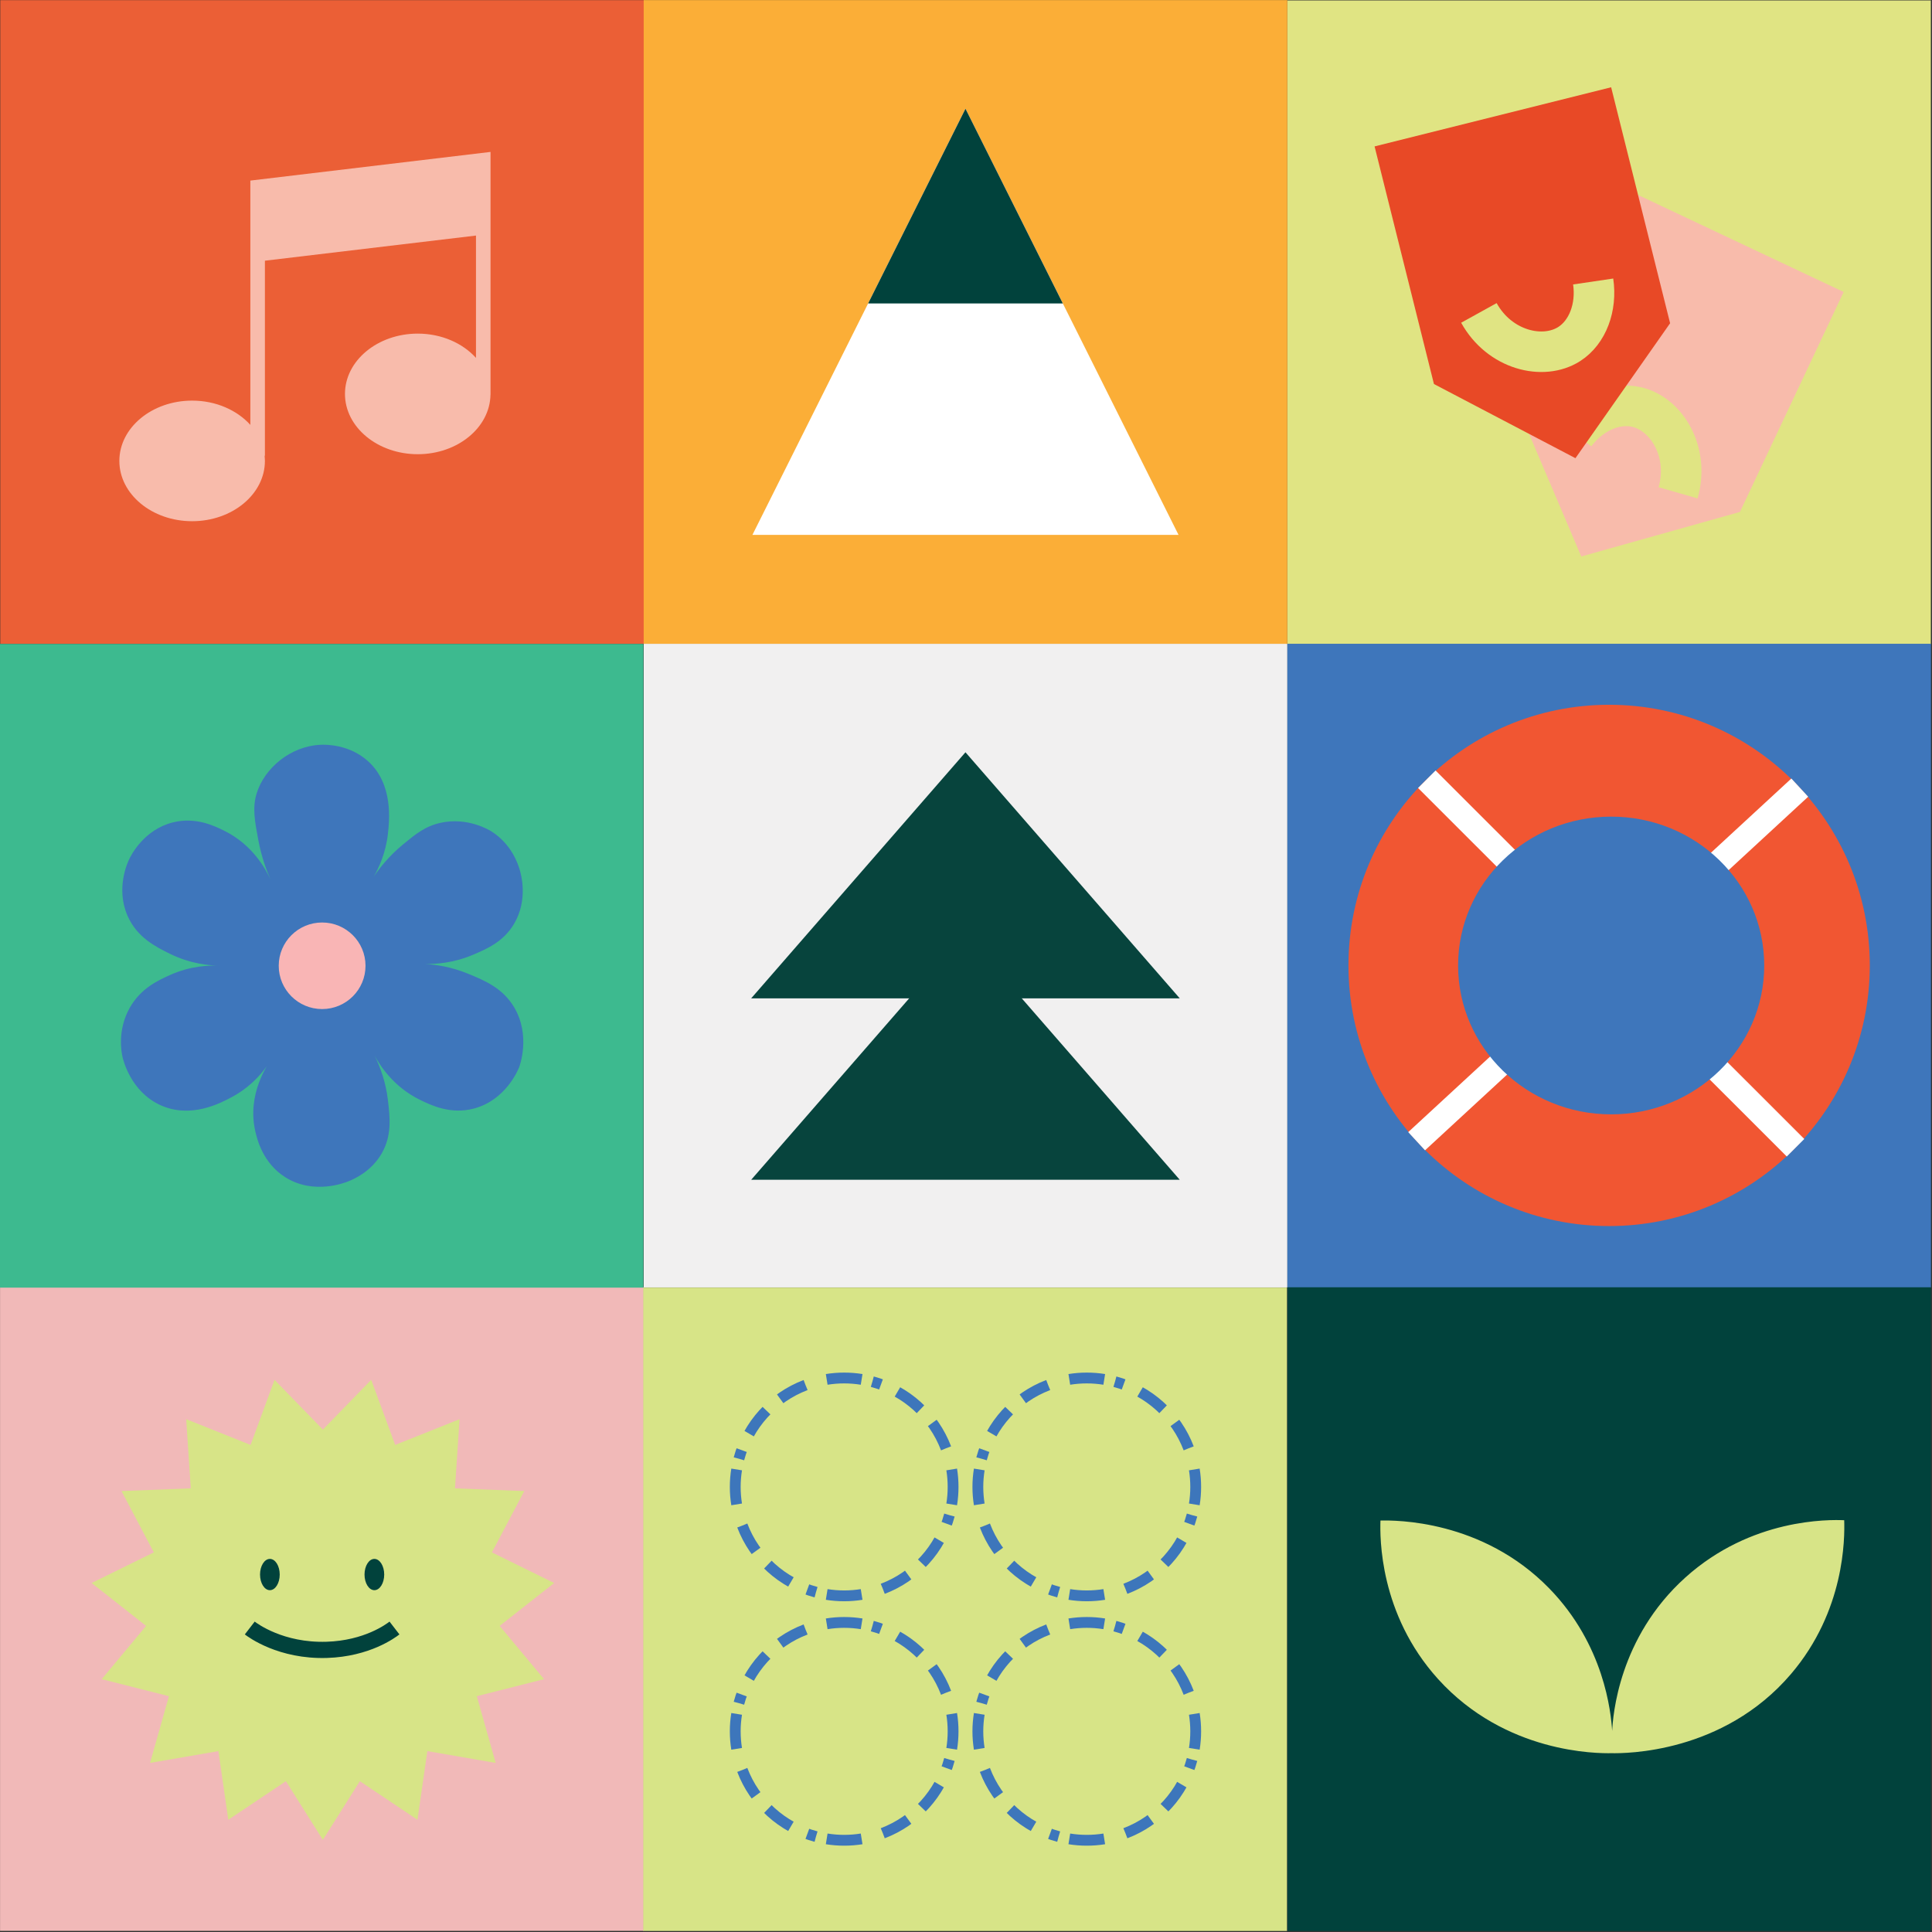
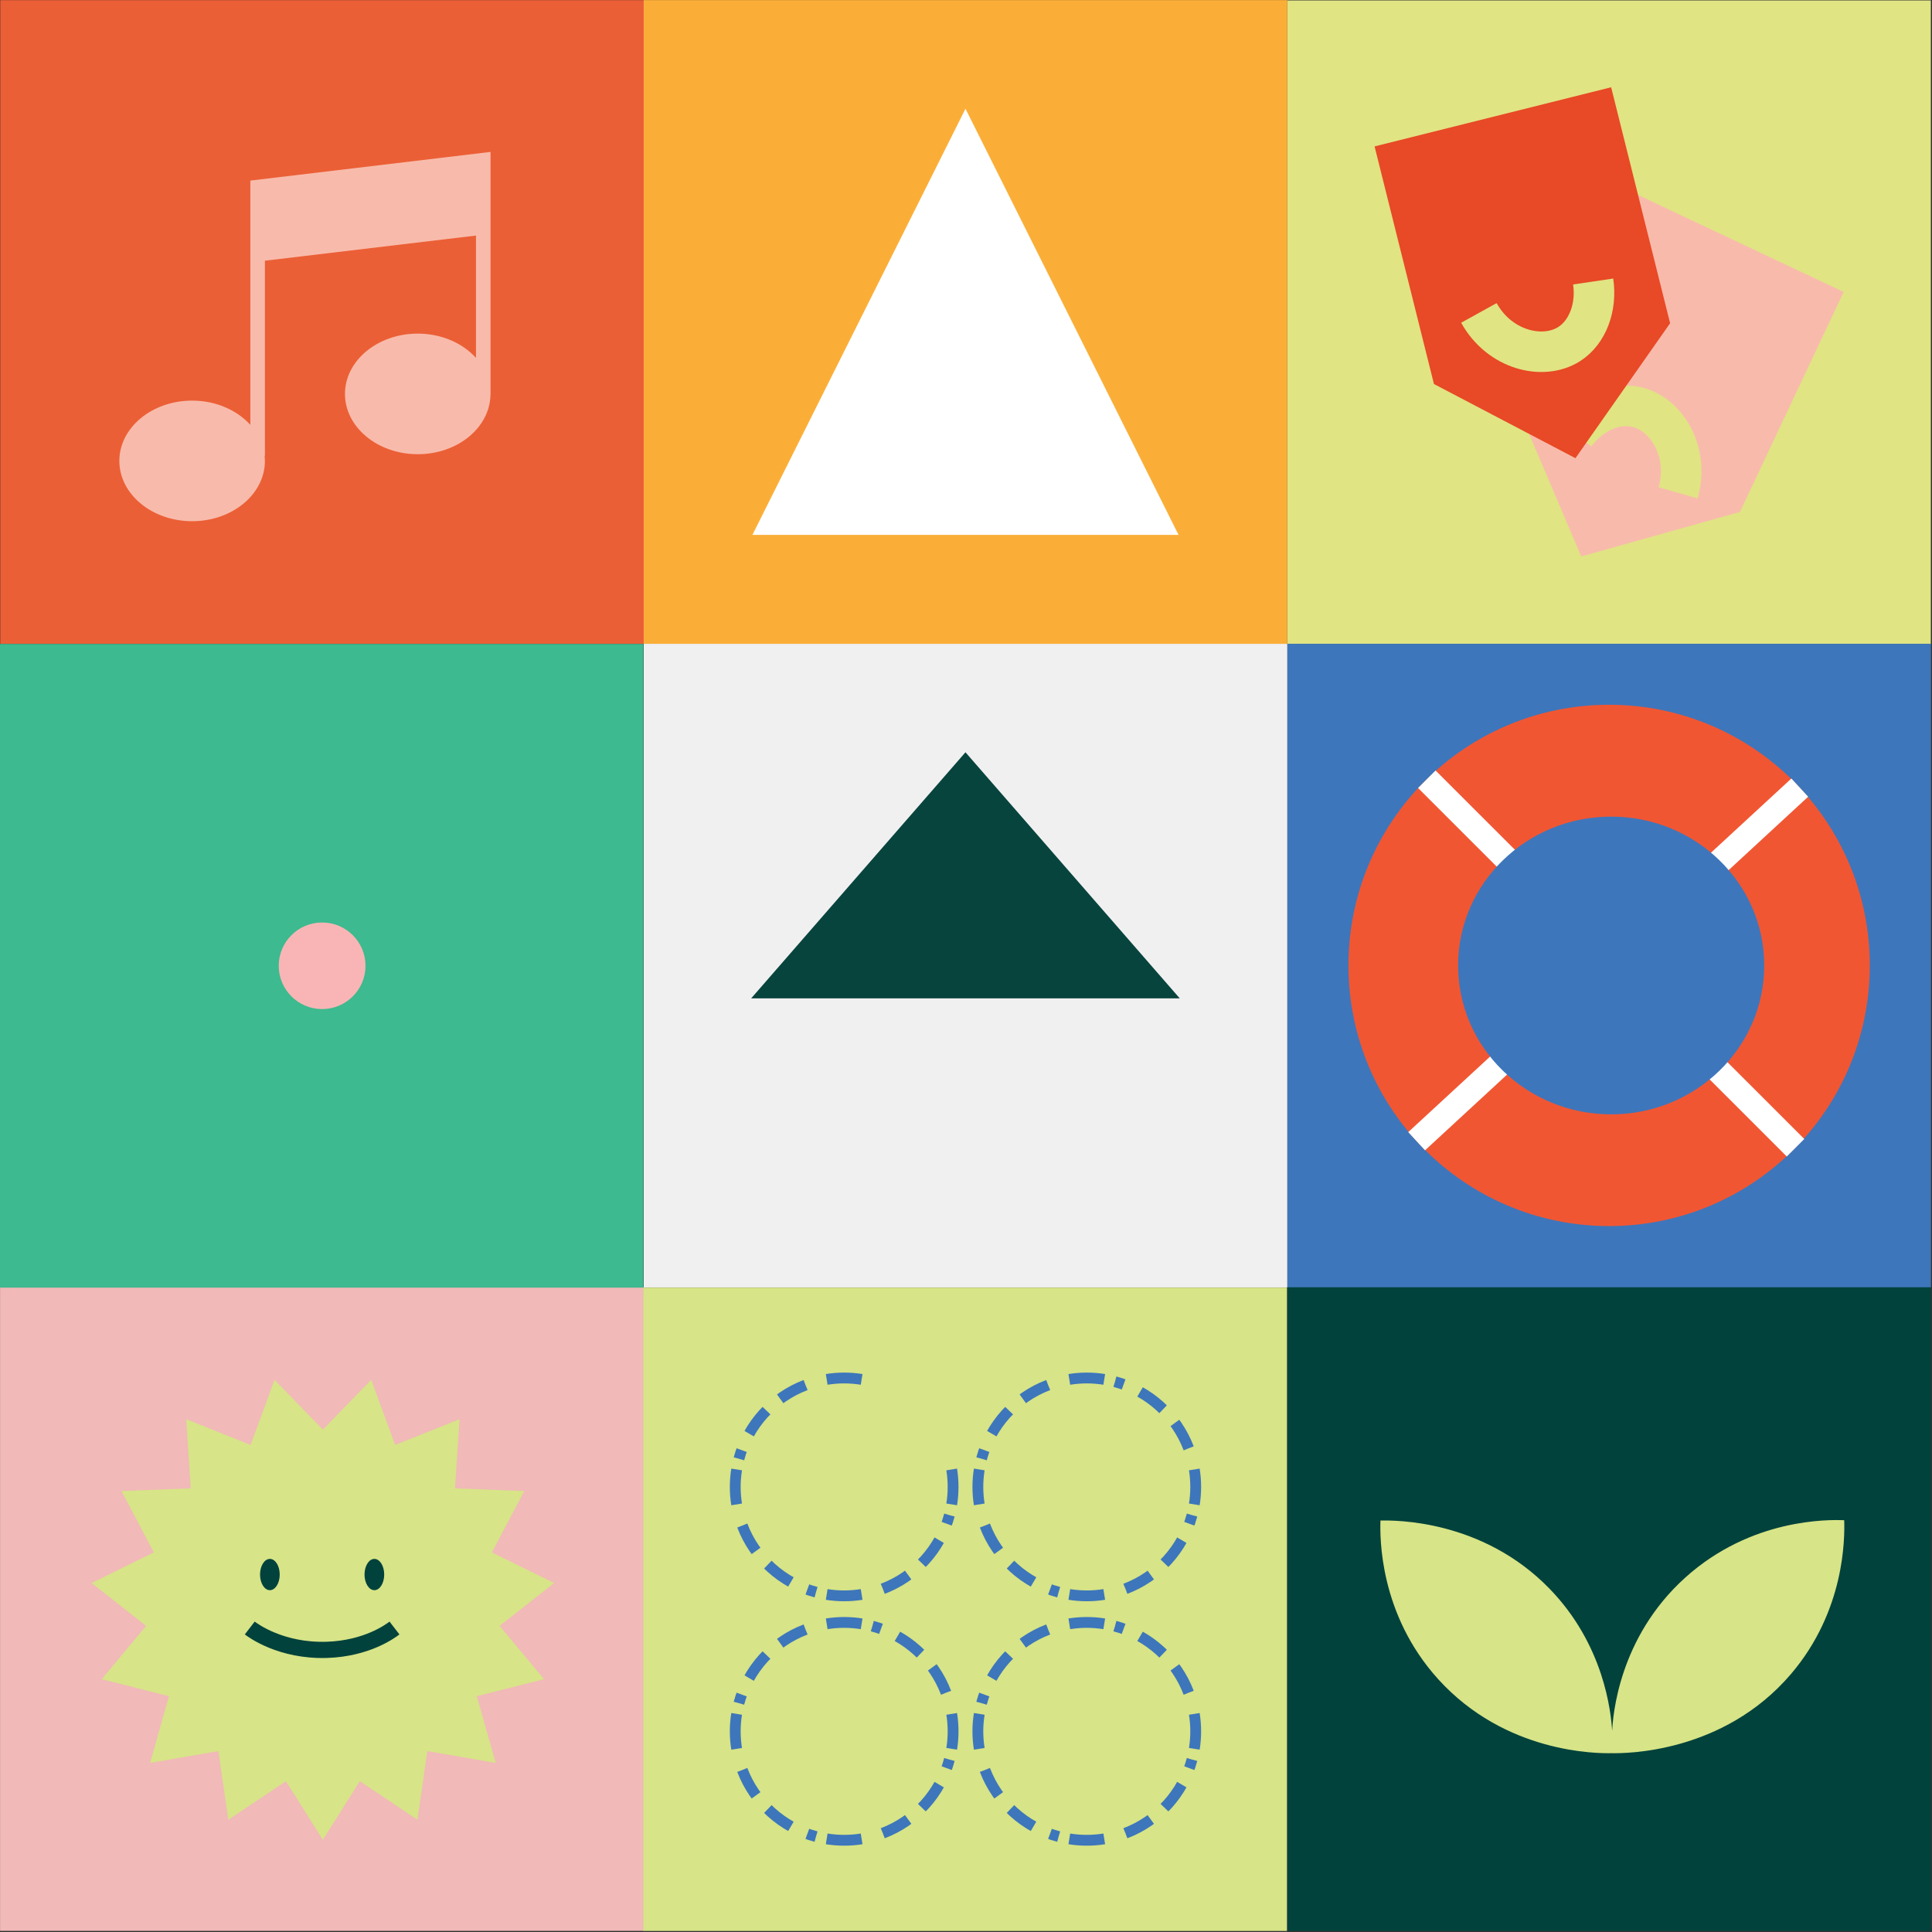
<svg xmlns="http://www.w3.org/2000/svg" xmlns:ns1="http://www.serif.com/" width="100%" height="100%" viewBox="0 0 1489 1489" version="1.1" xml:space="preserve" style="fill-rule:evenodd;clip-rule:evenodd;stroke-miterlimit:10;">
  <rect x="0" y="0" width="1489" height="1489" fill="#333333" stroke="none" />
  <rect id="Artboard1" x="0" y="0" width="1488.19" height="1488.19" style="fill:none;" />
  <clipPath id="_clip1">
    <rect id="Artboard11" ns1:id="Artboard1" x="0" y="0" width="1488.19" height="1488.19" />
  </clipPath>
  <g clip-path="url(#_clip1)">
    <g transform="matrix(2.357,0,0,2.357,-0.001,-1813.63)">
      <rect x="210.472" y="979.971" width="210.473" height="210.472" style="fill:rgb(241,240,240);" />
    </g>
    <g transform="matrix(2.357,0,0,2.357,744.087,769.433)">
      <path d="M0,-80.464L-70.071,0L70.071,0L0,-80.464Z" style="fill:rgb(7,68,61);fill-rule:nonzero;" />
    </g>
    <g transform="matrix(2.357,0,0,2.357,744.093,909.262)">
-       <path d="M0,-80.464L-70.07,0L70.071,0L0,-80.464Z" style="fill:rgb(7,68,61);fill-rule:nonzero;" />
-     </g>
+       </g>
    <g transform="matrix(2.357,0,0,2.357,-1488.05,-2309.68)">
      <rect x="631.417" y="979.971" width="210.472" height="210.465" style="fill:rgb(235,95,54);" />
    </g>
    <g transform="matrix(2.357,0,0,2.357,378.052,401.699)">
      <path d="M0,-120.753C-26.178,-117.629 -52.357,-114.505 -78.535,-111.381C-78.535,-106.365 -78.534,-101.35 -78.533,-96.335L-78.533,-31.497C-82.879,-36.305 -89.782,-39.434 -97.572,-39.434C-110.694,-39.434 -121.37,-30.59 -121.37,-19.717C-121.37,-8.844 -110.694,0 -97.572,0C-84.449,0 -73.774,-8.844 -73.774,-19.717C-73.774,-20.225 -73.819,-20.725 -73.866,-21.222C-73.836,-21.364 -73.774,-21.493 -73.774,-21.642L-73.774,-85.181L-4.759,-93.403L-4.759,-53.406C-9.105,-58.213 -16.009,-61.341 -23.798,-61.341C-36.92,-61.341 -47.596,-52.497 -47.596,-41.624C-47.596,-30.752 -36.92,-21.908 -23.798,-21.908C-10.795,-21.908 -0.207,-30.596 -0.017,-41.333C-0.017,-41.362 0,-41.386 0,-41.414L0,-120.753" style="fill:rgb(248,187,171);fill-rule:nonzero;" />
    </g>
    <g transform="matrix(2.357,0,0,2.356,992.072,-1812.37)">
      <rect x="0.023" y="769.391" width="210.428" height="210.58" style="fill:rgb(224,228,131);" />
    </g>
    <g transform="matrix(2.357,0,0,2.356,1218.68,144.829)">
      <path d="M0,120.56C-6.822,104.529 -13.644,88.498 -20.466,72.467C-9.083,48.312 2.301,24.156 13.684,0C37.723,11.345 61.762,22.69 85.801,34.035C74.496,58.023 63.192,82.011 51.887,105.999C34.592,110.853 17.296,115.706 0,120.56" style="fill:rgb(248,187,171);fill-rule:nonzero;" />
    </g>
    <g transform="matrix(2.357,0,0,2.356,1293.3,310.018)">
      <path d="M0,29.628C3.849,16.205 -3.806,3.701 -13.7,1.529C-20.668,0 -28.614,3.624 -33.686,10.459" style="fill:none;fill-rule:nonzero;stroke:rgb(224,228,131);stroke-width:13.26px;" />
    </g>
    <g transform="matrix(2.357,0,0,2.356,1214.2,67.258)">
      <path d="M0,121.336C-15.423,113.249 -30.845,105.163 -46.268,97.076C-52.739,71.166 -59.21,45.256 -65.68,19.346C-39.896,12.897 -14.111,6.448 11.674,0C18.1,25.73 24.526,51.461 30.952,77.191C20.635,91.906 10.317,106.621 0,121.336" style="fill:rgb(232,73,38);fill-rule:nonzero;" />
    </g>
    <g transform="matrix(2.357,0,0,2.356,1139.79,253.795)">
      <path d="M0,-5.358C6.763,6.857 21.011,10.282 29.542,4.816C35.549,0.967 38.607,-7.219 37.365,-15.64" style="fill:none;fill-rule:nonzero;stroke:rgb(224,228,131);stroke-width:13.26px;" />
    </g>
    <g transform="matrix(-5.054,0,0,5.054,1559.87,-456.712)">
      <rect x="210.482" y="286.664" width="98.15" height="98.15" style="fill:rgb(241,185,184);" />
    </g>
    <g transform="matrix(5.054,0,0,5.054,248.84,1379.67)">
      <path d="M0,-54.987L7.373,-62.568L11.025,-52.644L20.844,-56.57L20.144,-46.018L30.711,-45.612L25.78,-36.257L35.268,-31.587L26.958,-25.047L33.726,-16.922L23.475,-14.327L26.353,-4.152L15.933,-5.951L14.424,4.516L5.636,-1.366L0,7.581L-5.636,-1.366L-14.424,4.516L-15.933,-5.951L-26.354,-4.152L-23.475,-14.327L-33.726,-16.922L-26.958,-25.047L-35.268,-31.587L-25.78,-36.257L-30.711,-45.612L-20.144,-46.018L-20.844,-56.57L-11.025,-52.644L-7.373,-62.568L0,-54.987Z" style="fill:rgb(215,228,135);fill-rule:nonzero;" />
    </g>
    <g transform="matrix(0,-5.054,-5.054,0,207.996,1205.92)">
      <path d="M-1.501,-1.501C-2.818,-1.501 -3.886,-0.829 -3.886,0C-3.886,0.829 -2.818,1.501 -1.501,1.501C-0.184,1.501 0.884,0.829 0.884,0C0.884,-0.829 -0.184,-1.501 -1.501,-1.501" style="fill:rgb(1,66,60);fill-rule:nonzero;" />
    </g>
    <g transform="matrix(0,-5.054,-5.054,0,288.524,1205.92)">
      <path d="M-1.501,-1.501C-2.818,-1.501 -3.886,-0.829 -3.886,0C-3.886,0.829 -2.818,1.501 -1.501,1.501C-0.184,1.501 0.884,0.829 0.884,0C0.884,-0.829 -0.184,-1.501 -1.501,-1.501" style="fill:rgb(1,66,60);fill-rule:nonzero;" />
    </g>
    <g transform="matrix(5.054,0,0,5.054,192.486,1272.66)">
      <path d="M0,-3.552C0.464,-3.195 4.764,0 11.745,-0.22C17.891,-0.413 21.496,-3.109 22.069,-3.552" style="fill:none;fill-rule:nonzero;stroke:rgb(1,66,60);stroke-width:2.47px;" />
    </g>
    <g transform="matrix(-5.054,0,0,5.055,1559.82,-952.872)">
      <rect x="112.322" y="188.514" width="98.15" height="98.14" style="fill:rgb(251,174,55);" />
    </g>
    <g transform="matrix(5.054,0,0,5.055,744.098,412.253)">
      <path d="M0,-64.978L-32.492,0L32.492,0L0,-64.978Z" style="fill:white;fill-rule:nonzero;" />
    </g>
    <g transform="matrix(5.054,0,0,5.055,744.098,233.865)">
-       <path d="M0,-29.686L-14.844,0L14.844,0L0,-29.686Z" style="fill:rgb(1,66,60);fill-rule:nonzero;" />
-     </g>
+       </g>
    <g transform="matrix(-5.054,0,0,5.055,3048.06,-952.92)">
      <rect x="308.632" y="286.664" width="98.15" height="98.14" style="fill:rgb(62,118,187);" />
    </g>
    <g transform="matrix(-5.054,0,0,5.054,3048.08,39.402)">
      <rect x="308.632" y="188.504" width="98.15" height="98.15" style="fill:rgb(1,66,60);" />
    </g>
    <g transform="matrix(5.054,0,0,5.054,1063.92,1349.64)">
      <path d="M0,-35.17C2.239,-35.223 15.498,-35.316 25.726,-24.836C34.139,-16.215 35.151,-5.923 35.334,-3.087C35.453,-5.364 36.306,-17.304 46.492,-26.481C56.551,-35.543 68.386,-35.314 70.72,-35.221C70.807,-32.449 70.828,-21.414 62.61,-11.776C52.25,0.373 37.288,0.345 35.231,0.306C33.12,0.346 19.072,0.373 8.782,-11.005C-0.198,-20.935 -0.083,-32.659 0,-35.17" style="fill:rgb(215,228,135);fill-rule:nonzero;" />
    </g>
    <g transform="matrix(-3.797,0,0,3.787,3142.58,-1208.24)">
      <rect x="697.06" y="450.095" width="130.657" height="131.007" style="fill:rgb(61,186,143);" />
    </g>
    <g transform="matrix(3.797,0,0,3.787,208.349,816.983)">
-       <path d="M0,-36.821C-0.793,-38.637 -1.797,-41.333 -2.43,-44.72C-3.169,-48.68 -3.672,-51.343 -2.777,-54.267C-1.227,-59.329 4.012,-63.898 10.24,-64.162C11.119,-64.199 15.929,-64.317 19.785,-60.864C25.009,-56.186 24.163,-48.701 23.864,-46.021C23.427,-42.103 22.013,-39.112 21,-37.342C22.159,-39.057 24.051,-41.492 26.901,-43.852C29.42,-45.937 31.404,-47.58 34.538,-48.278C40.052,-49.508 44.492,-46.779 44.864,-46.542C48.962,-43.935 50.248,-39.943 50.591,-38.817C50.9,-37.806 52.363,-32.611 49.463,-27.707C47.318,-24.08 43.99,-22.649 41.219,-21.458C37.197,-19.729 33.561,-19.512 31.414,-19.549C33.506,-19.426 36.661,-19.007 40.178,-17.552C43.486,-16.184 47.14,-14.673 49.463,-10.782C52.895,-5.035 50.608,1.188 50.505,1.456C50.313,1.952 47.797,8.162 41.306,9.875C36.599,11.118 32.705,9.229 30.459,8.139C25.002,5.493 22.239,1.074 21.174,-0.887C22.346,1.493 23.439,4.533 23.864,8.139C24.279,11.663 24.718,15.389 22.562,19.076C20.437,22.71 17.026,24.189 15.967,24.631C15.163,24.966 8.802,27.496 3.037,23.85C-1.537,20.956 -2.674,16.111 -3.037,14.562C-4.836,6.897 -0.427,0.687 0.347,-0.367C-0.76,1.496 -3.251,5.085 -7.81,7.532C-10.102,8.762 -16.132,11.998 -22.302,9.181C-28.393,6.4 -29.899,-0.124 -30.025,-0.714C-30.212,-1.587 -31.085,-6.08 -28.55,-10.609C-26.311,-14.608 -22.77,-16.214 -20.393,-17.292C-16.282,-19.156 -12.474,-19.315 -10.153,-19.201C-12.377,-19.228 -16.233,-19.57 -20.393,-21.632C-23.249,-23.047 -27.056,-24.934 -28.984,-29.357C-31.412,-34.928 -28.974,-40.202 -28.637,-40.9C-28.243,-41.717 -25.643,-46.89 -19.785,-48.365C-15.124,-49.538 -11.309,-47.638 -9.285,-46.629C-3.563,-43.777 -0.92,-38.809 0,-36.821" style="fill:rgb(62,118,187);fill-rule:nonzero;" />
-     </g>
+       </g>
    <g transform="matrix(0,-3.787,-3.797,0,248.262,710.98)">
      <path d="M-8.807,-8.807C-13.672,-8.807 -17.616,-4.864 -17.616,-0C-17.616,4.864 -13.672,8.807 -8.807,8.807C-3.942,8.807 0.002,4.864 0.002,-0C0.002,-4.864 -3.942,-8.807 -8.807,-8.807" style="fill:rgb(249,181,181);fill-rule:nonzero;" />
    </g>
    <g transform="matrix(0,-1.909,-1.909,0,1240.16,543.157)">
      <path d="M-105.236,-105.236C-163.352,-105.236 -210.465,-58.121 -210.465,0C-210.465,58.121 -163.352,105.236 -105.236,105.236C-47.12,105.236 -0.007,58.121 -0.007,0C-0.007,-58.121 -47.12,-105.236 -105.236,-105.236" style="fill:rgb(241,86,50);fill-rule:nonzero;" />
    </g>
    <g transform="matrix(-1.284,1.413,1.413,1.284,1441.93,723.422)">
      <path d="M77.937,-176.193C81.267,-106.129 84.596,-36.065 87.925,33.999L77.937,34.474C74.607,-35.59 71.277,-105.655 67.948,-175.718L77.937,-176.193Z" style="fill:white;fill-rule:nonzero;" />
    </g>
    <g transform="matrix(-1.36,-1.34,-1.34,1.36,1038.33,746.223)">
      <path d="M-73.952,-180.373C-70.621,-110.3 -67.293,-40.227 -63.963,29.845L-73.952,30.32C-77.282,-39.753 -80.61,-109.826 -83.94,-179.898L-73.952,-180.373Z" style="fill:white;fill-rule:nonzero;" />
    </g>
    <g transform="matrix(3.75668e-18,-2.164,-2.225,3.75668e-18,1241.73,629.376)">
      <path d="M-53.019,-53.019C-82.298,-53.019 -106.035,-29.282 -106.035,0C-106.035,29.282 -82.298,53.019 -53.019,53.019C-23.74,53.019 -0.003,29.282 -0.003,0C-0.003,-29.282 -23.74,-53.019 -53.019,-53.019" style="fill:rgb(62,118,187);fill-rule:nonzero;" />
    </g>
    <g transform="matrix(1.213,0,0,1.213,-229.265,-383.453)">
      <g transform="matrix(-4.167,0,0,4.167,3638.47,-878.266)">
        <rect x="631.57" y="482.953" width="98.15" height="98.15" style="fill:rgb(215,228,135);" />
      </g>
      <g transform="matrix(2.794,-3.091,-3.091,-2.794,774.252,1488.87)">
        <path d="M-2.494,5.616C2.22,3.204 7.882,3.172 12.648,5.616" style="fill:none;fill-rule:nonzero;stroke:rgb(61,118,187);stroke-width:1.65px;stroke-dasharray:4.41,2.76;" />
      </g>
      <g transform="matrix(-3.091,-2.794,-2.794,3.091,763.512,1339.08)">
        <path d="M-13.188,5.077C-8.474,2.664 -2.812,2.633 1.955,5.077" style="fill:none;fill-rule:nonzero;stroke:rgb(61,118,187);stroke-width:1.65px;stroke-dasharray:4.41,2.76;" />
      </g>
      <g transform="matrix(-2.794,3.091,3.091,2.794,682.839,1406.24)">
        <path d="M-12.648,-5.616C-7.934,-8.029 -2.272,-8.061 2.494,-5.616" style="fill:none;fill-rule:nonzero;stroke:rgb(61,118,187);stroke-width:1.65px;stroke-dasharray:4.41,2.76;" />
      </g>
      <g transform="matrix(3.091,2.794,2.794,-3.091,680.879,1430.49)">
        <path d="M-1.955,-5.077C2.759,-7.49 8.421,-7.521 13.188,-5.077" style="fill:none;fill-rule:nonzero;stroke:rgb(61,118,187);stroke-width:1.65px;stroke-dasharray:4.41,2.76;" />
      </g>
      <g transform="matrix(4.167,0,0,4.167,793.686,1405.07)">
        <path d="M0,5.326C0.14,4.459 0.212,3.57 0.212,2.663C0.212,1.757 0.14,0.867 0,0M-13.733,-13.733C-14.6,-13.872 -15.489,-13.945 -16.396,-13.945C-17.302,-13.945 -18.192,-13.872 -19.059,-13.733M-32.791,0C-32.931,0.867 -33.004,1.757 -33.004,2.663C-33.004,3.57 -32.931,4.459 -32.791,5.326M-19.059,19.059C-18.192,19.198 -17.302,19.271 -16.396,19.271C-15.489,19.271 -14.6,19.198 -13.733,19.059" style="fill:none;fill-rule:nonzero;stroke:rgb(61,118,187);stroke-width:1.65px;" />
      </g>
      <g transform="matrix(2.794,-3.091,-3.091,-2.794,774.252,1333.57)">
        <path d="M-2.494,5.616C2.22,3.204 7.882,3.172 12.648,5.616" style="fill:none;fill-rule:nonzero;stroke:rgb(61,118,187);stroke-width:1.65px;stroke-dasharray:4.41,2.76;" />
      </g>
      <g transform="matrix(-3.091,-2.794,-2.794,3.091,763.512,1183.78)">
-         <path d="M-13.188,5.077C-8.474,2.664 -2.812,2.633 1.955,5.077" style="fill:none;fill-rule:nonzero;stroke:rgb(61,118,187);stroke-width:1.65px;stroke-dasharray:4.41,2.76;" />
-       </g>
+         </g>
      <g transform="matrix(-2.794,3.091,3.091,2.794,682.839,1250.94)">
        <path d="M-12.648,-5.616C-7.934,-8.029 -2.272,-8.061 2.494,-5.616" style="fill:none;fill-rule:nonzero;stroke:rgb(61,118,187);stroke-width:1.65px;stroke-dasharray:4.41,2.76;" />
      </g>
      <g transform="matrix(3.091,2.794,2.794,-3.091,680.879,1275.19)">
        <path d="M-1.955,-5.077C2.759,-7.49 8.421,-7.521 13.188,-5.077" style="fill:none;fill-rule:nonzero;stroke:rgb(61,118,187);stroke-width:1.65px;stroke-dasharray:4.41,2.76;" />
      </g>
      <g transform="matrix(4.167,0,0,4.167,793.686,1249.77)">
        <path d="M0,5.326C0.14,4.459 0.212,3.57 0.212,2.663C0.212,1.757 0.14,0.867 0,0M-13.733,-13.733C-14.6,-13.872 -15.489,-13.945 -16.396,-13.945C-17.302,-13.945 -18.192,-13.872 -19.059,-13.733M-32.791,0C-32.931,0.867 -33.004,1.757 -33.004,2.663C-33.004,3.57 -32.931,4.459 -32.791,5.326M-19.059,19.059C-18.192,19.198 -17.302,19.271 -16.396,19.271C-15.489,19.271 -14.6,19.198 -13.733,19.059" style="fill:none;fill-rule:nonzero;stroke:rgb(61,118,187);stroke-width:1.65px;" />
      </g>
      <g transform="matrix(2.794,-3.091,-3.091,-2.794,928.404,1488.87)">
        <path d="M-2.494,5.616C2.22,3.204 7.882,3.172 12.648,5.616" style="fill:none;fill-rule:nonzero;stroke:rgb(61,118,187);stroke-width:1.65px;stroke-dasharray:4.41,2.76;" />
      </g>
      <g transform="matrix(-3.091,-2.794,-2.794,3.091,917.664,1339.08)">
        <path d="M-13.188,5.077C-8.474,2.664 -2.812,2.633 1.955,5.077" style="fill:none;fill-rule:nonzero;stroke:rgb(61,118,187);stroke-width:1.65px;stroke-dasharray:4.41,2.76;" />
      </g>
      <g transform="matrix(-2.794,3.091,3.091,2.794,836.992,1406.24)">
        <path d="M-12.648,-5.616C-7.934,-8.029 -2.272,-8.061 2.494,-5.616" style="fill:none;fill-rule:nonzero;stroke:rgb(61,118,187);stroke-width:1.65px;stroke-dasharray:4.41,2.76;" />
      </g>
      <g transform="matrix(3.091,2.794,2.794,-3.091,835.032,1430.49)">
        <path d="M-1.955,-5.077C2.759,-7.49 8.421,-7.521 13.188,-5.077" style="fill:none;fill-rule:nonzero;stroke:rgb(61,118,187);stroke-width:1.65px;stroke-dasharray:4.41,2.76;" />
      </g>
      <g transform="matrix(4.167,0,0,4.167,947.838,1405.07)">
        <path d="M0,5.326C0.14,4.459 0.212,3.57 0.212,2.663C0.212,1.757 0.14,0.867 0,0M-13.733,-13.733C-14.6,-13.872 -15.489,-13.945 -16.396,-13.945C-17.302,-13.945 -18.192,-13.872 -19.059,-13.733M-32.791,0C-32.931,0.867 -33.004,1.757 -33.004,2.663C-33.004,3.57 -32.931,4.459 -32.791,5.326M-19.059,19.059C-18.192,19.198 -17.302,19.271 -16.396,19.271C-15.489,19.271 -14.6,19.198 -13.733,19.059" style="fill:none;fill-rule:nonzero;stroke:rgb(61,118,187);stroke-width:1.65px;" />
      </g>
      <g transform="matrix(2.794,-3.091,-3.091,-2.794,928.404,1333.57)">
        <path d="M-2.494,5.616C2.22,3.204 7.882,3.172 12.648,5.616" style="fill:none;fill-rule:nonzero;stroke:rgb(61,118,187);stroke-width:1.65px;stroke-dasharray:4.41,2.76;" />
      </g>
      <g transform="matrix(-3.091,-2.794,-2.794,3.091,917.664,1183.78)">
        <path d="M-13.188,5.077C-8.474,2.664 -2.812,2.633 1.955,5.077" style="fill:none;fill-rule:nonzero;stroke:rgb(61,118,187);stroke-width:1.65px;stroke-dasharray:4.41,2.76;" />
      </g>
      <g transform="matrix(-2.794,3.091,3.091,2.794,836.992,1250.94)">
        <path d="M-12.648,-5.616C-7.934,-8.029 -2.272,-8.061 2.494,-5.616" style="fill:none;fill-rule:nonzero;stroke:rgb(61,118,187);stroke-width:1.65px;stroke-dasharray:4.41,2.76;" />
      </g>
      <g transform="matrix(3.091,2.794,2.794,-3.091,835.032,1275.19)">
        <path d="M-1.955,-5.077C2.759,-7.49 8.421,-7.521 13.188,-5.077" style="fill:none;fill-rule:nonzero;stroke:rgb(61,118,187);stroke-width:1.65px;stroke-dasharray:4.41,2.76;" />
      </g>
      <g transform="matrix(4.167,0,0,4.167,947.838,1249.77)">
        <path d="M0,5.326C0.14,4.459 0.212,3.57 0.212,2.663C0.212,1.757 0.14,0.867 0,0M-13.733,-13.733C-14.6,-13.872 -15.489,-13.945 -16.396,-13.945C-17.302,-13.945 -18.192,-13.872 -19.059,-13.733M-32.791,0C-32.931,0.867 -33.004,1.757 -33.004,2.663C-33.004,3.57 -32.931,4.459 -32.791,5.326M-19.059,19.059C-18.192,19.198 -17.302,19.271 -16.396,19.271C-15.489,19.271 -14.6,19.198 -13.733,19.059" style="fill:none;fill-rule:nonzero;stroke:rgb(61,118,187);stroke-width:1.65px;" />
      </g>
    </g>
  </g>
</svg>